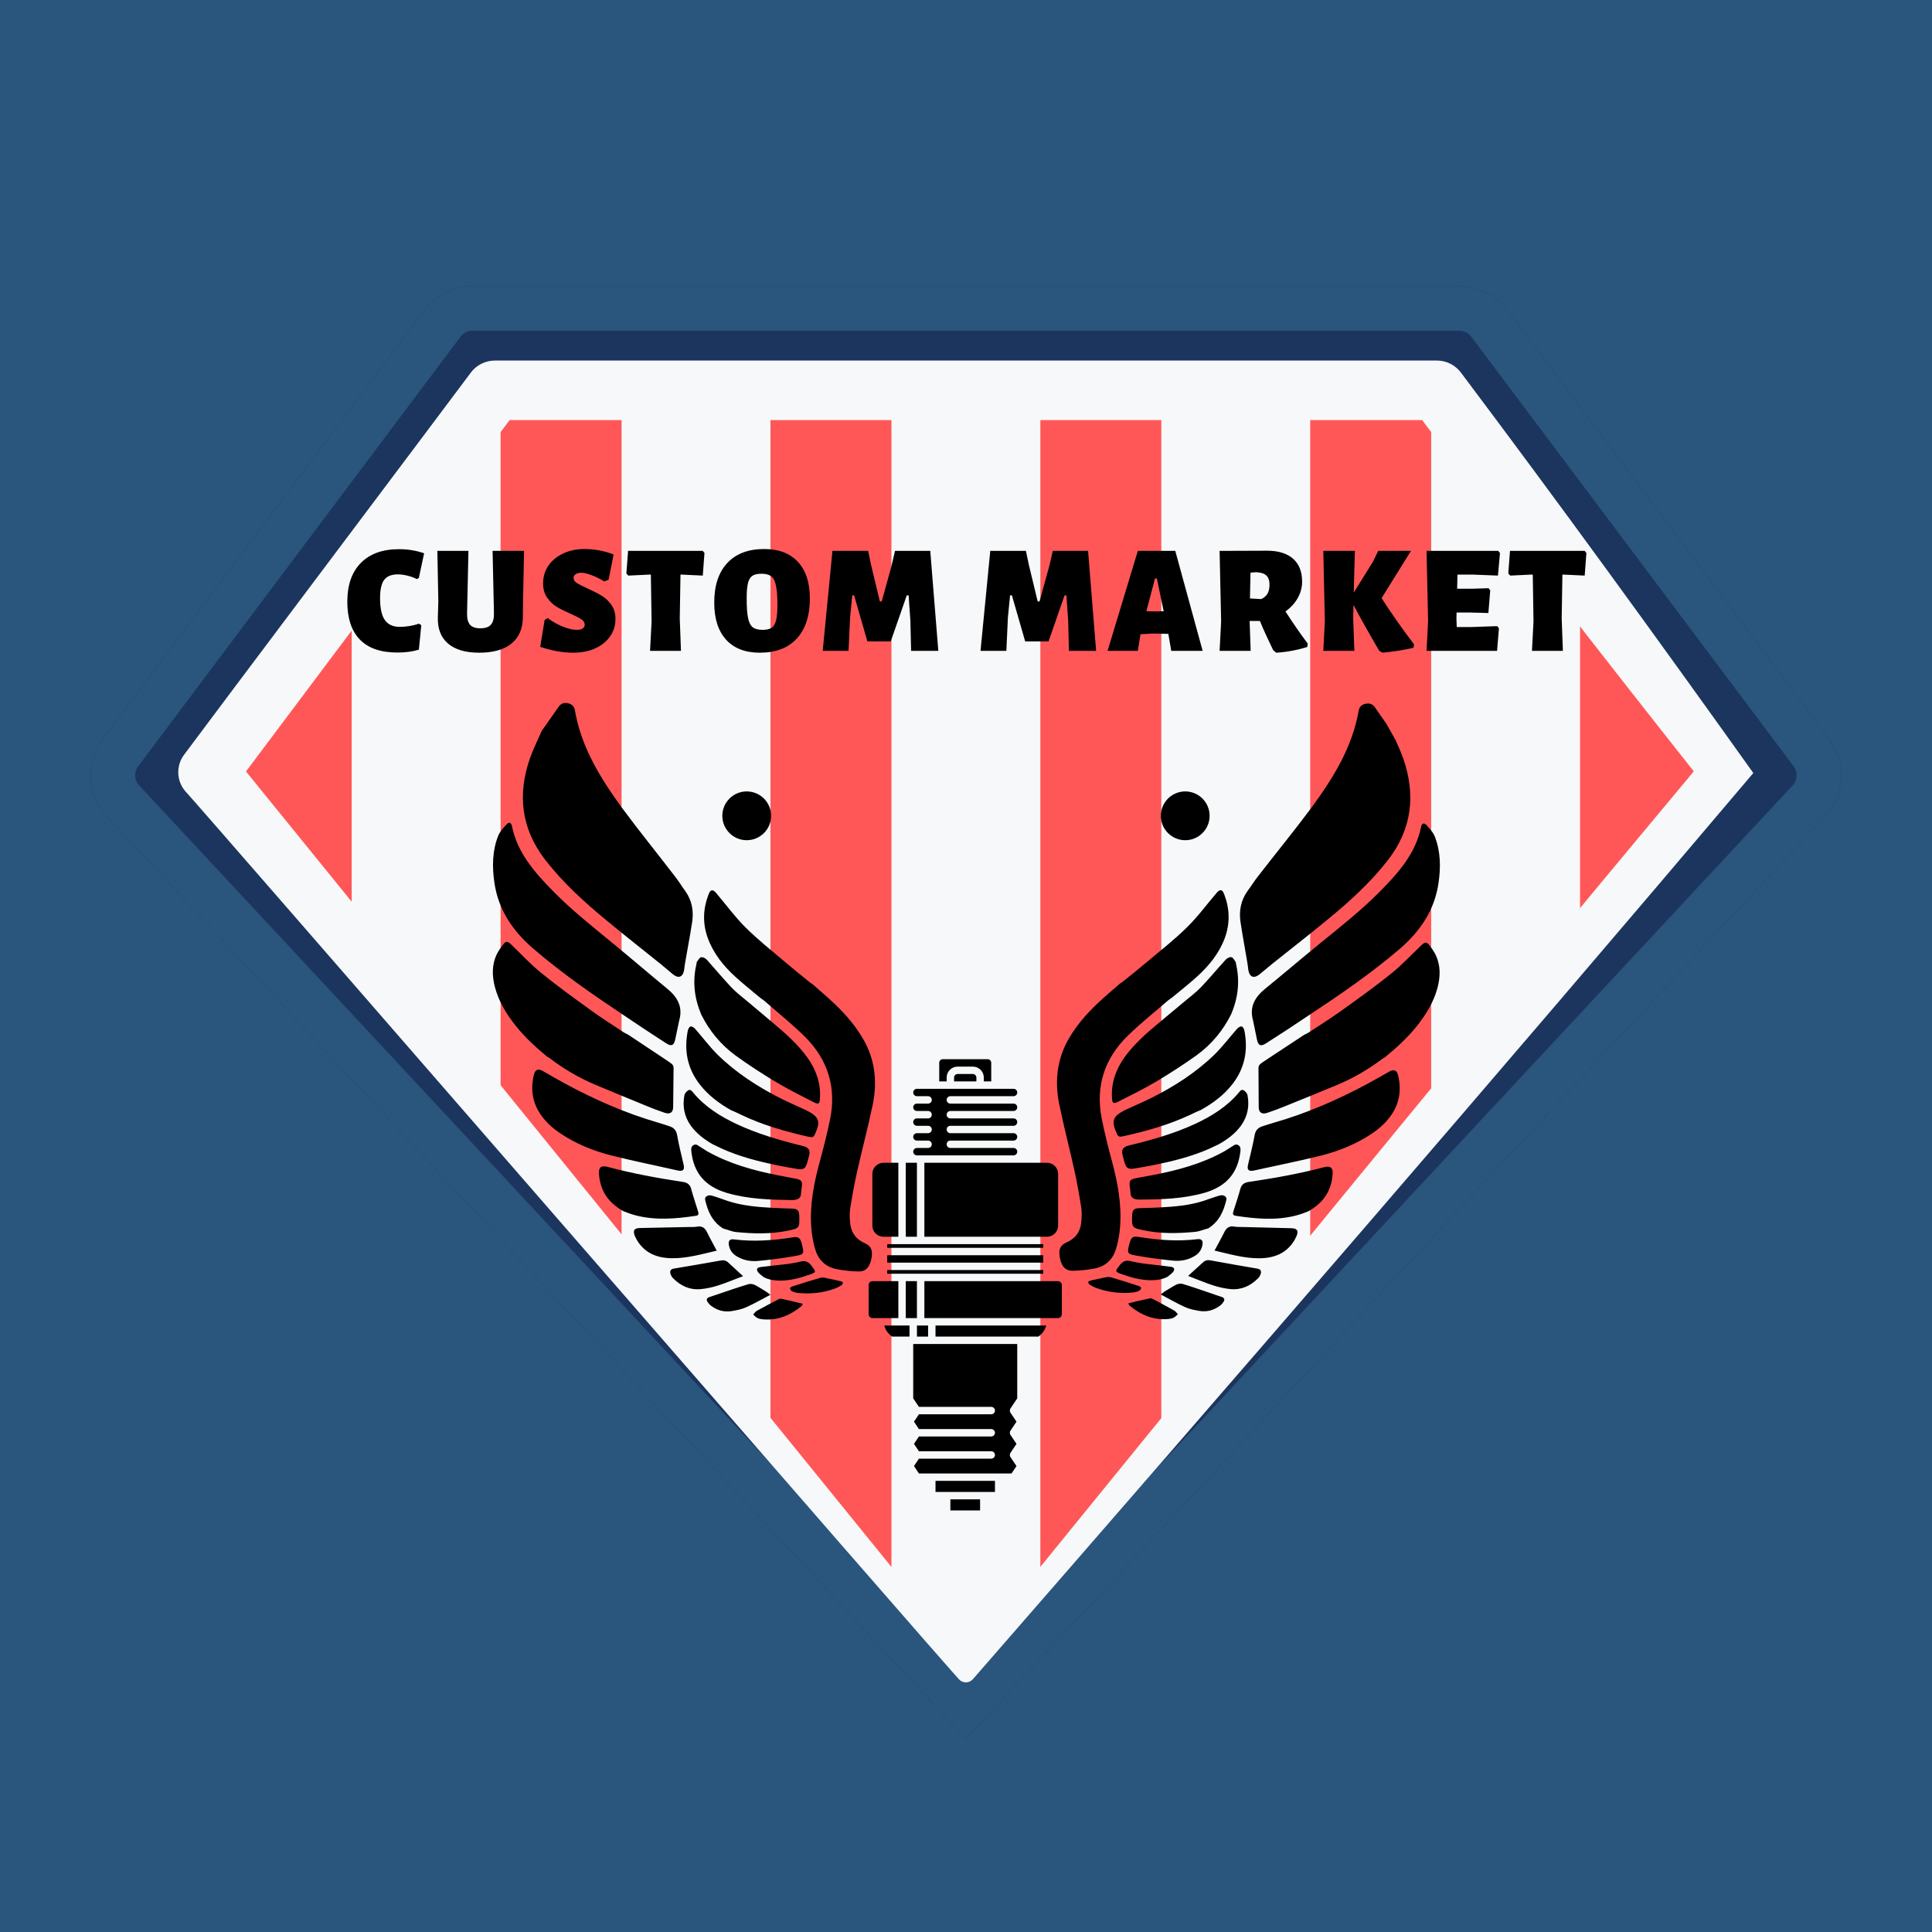
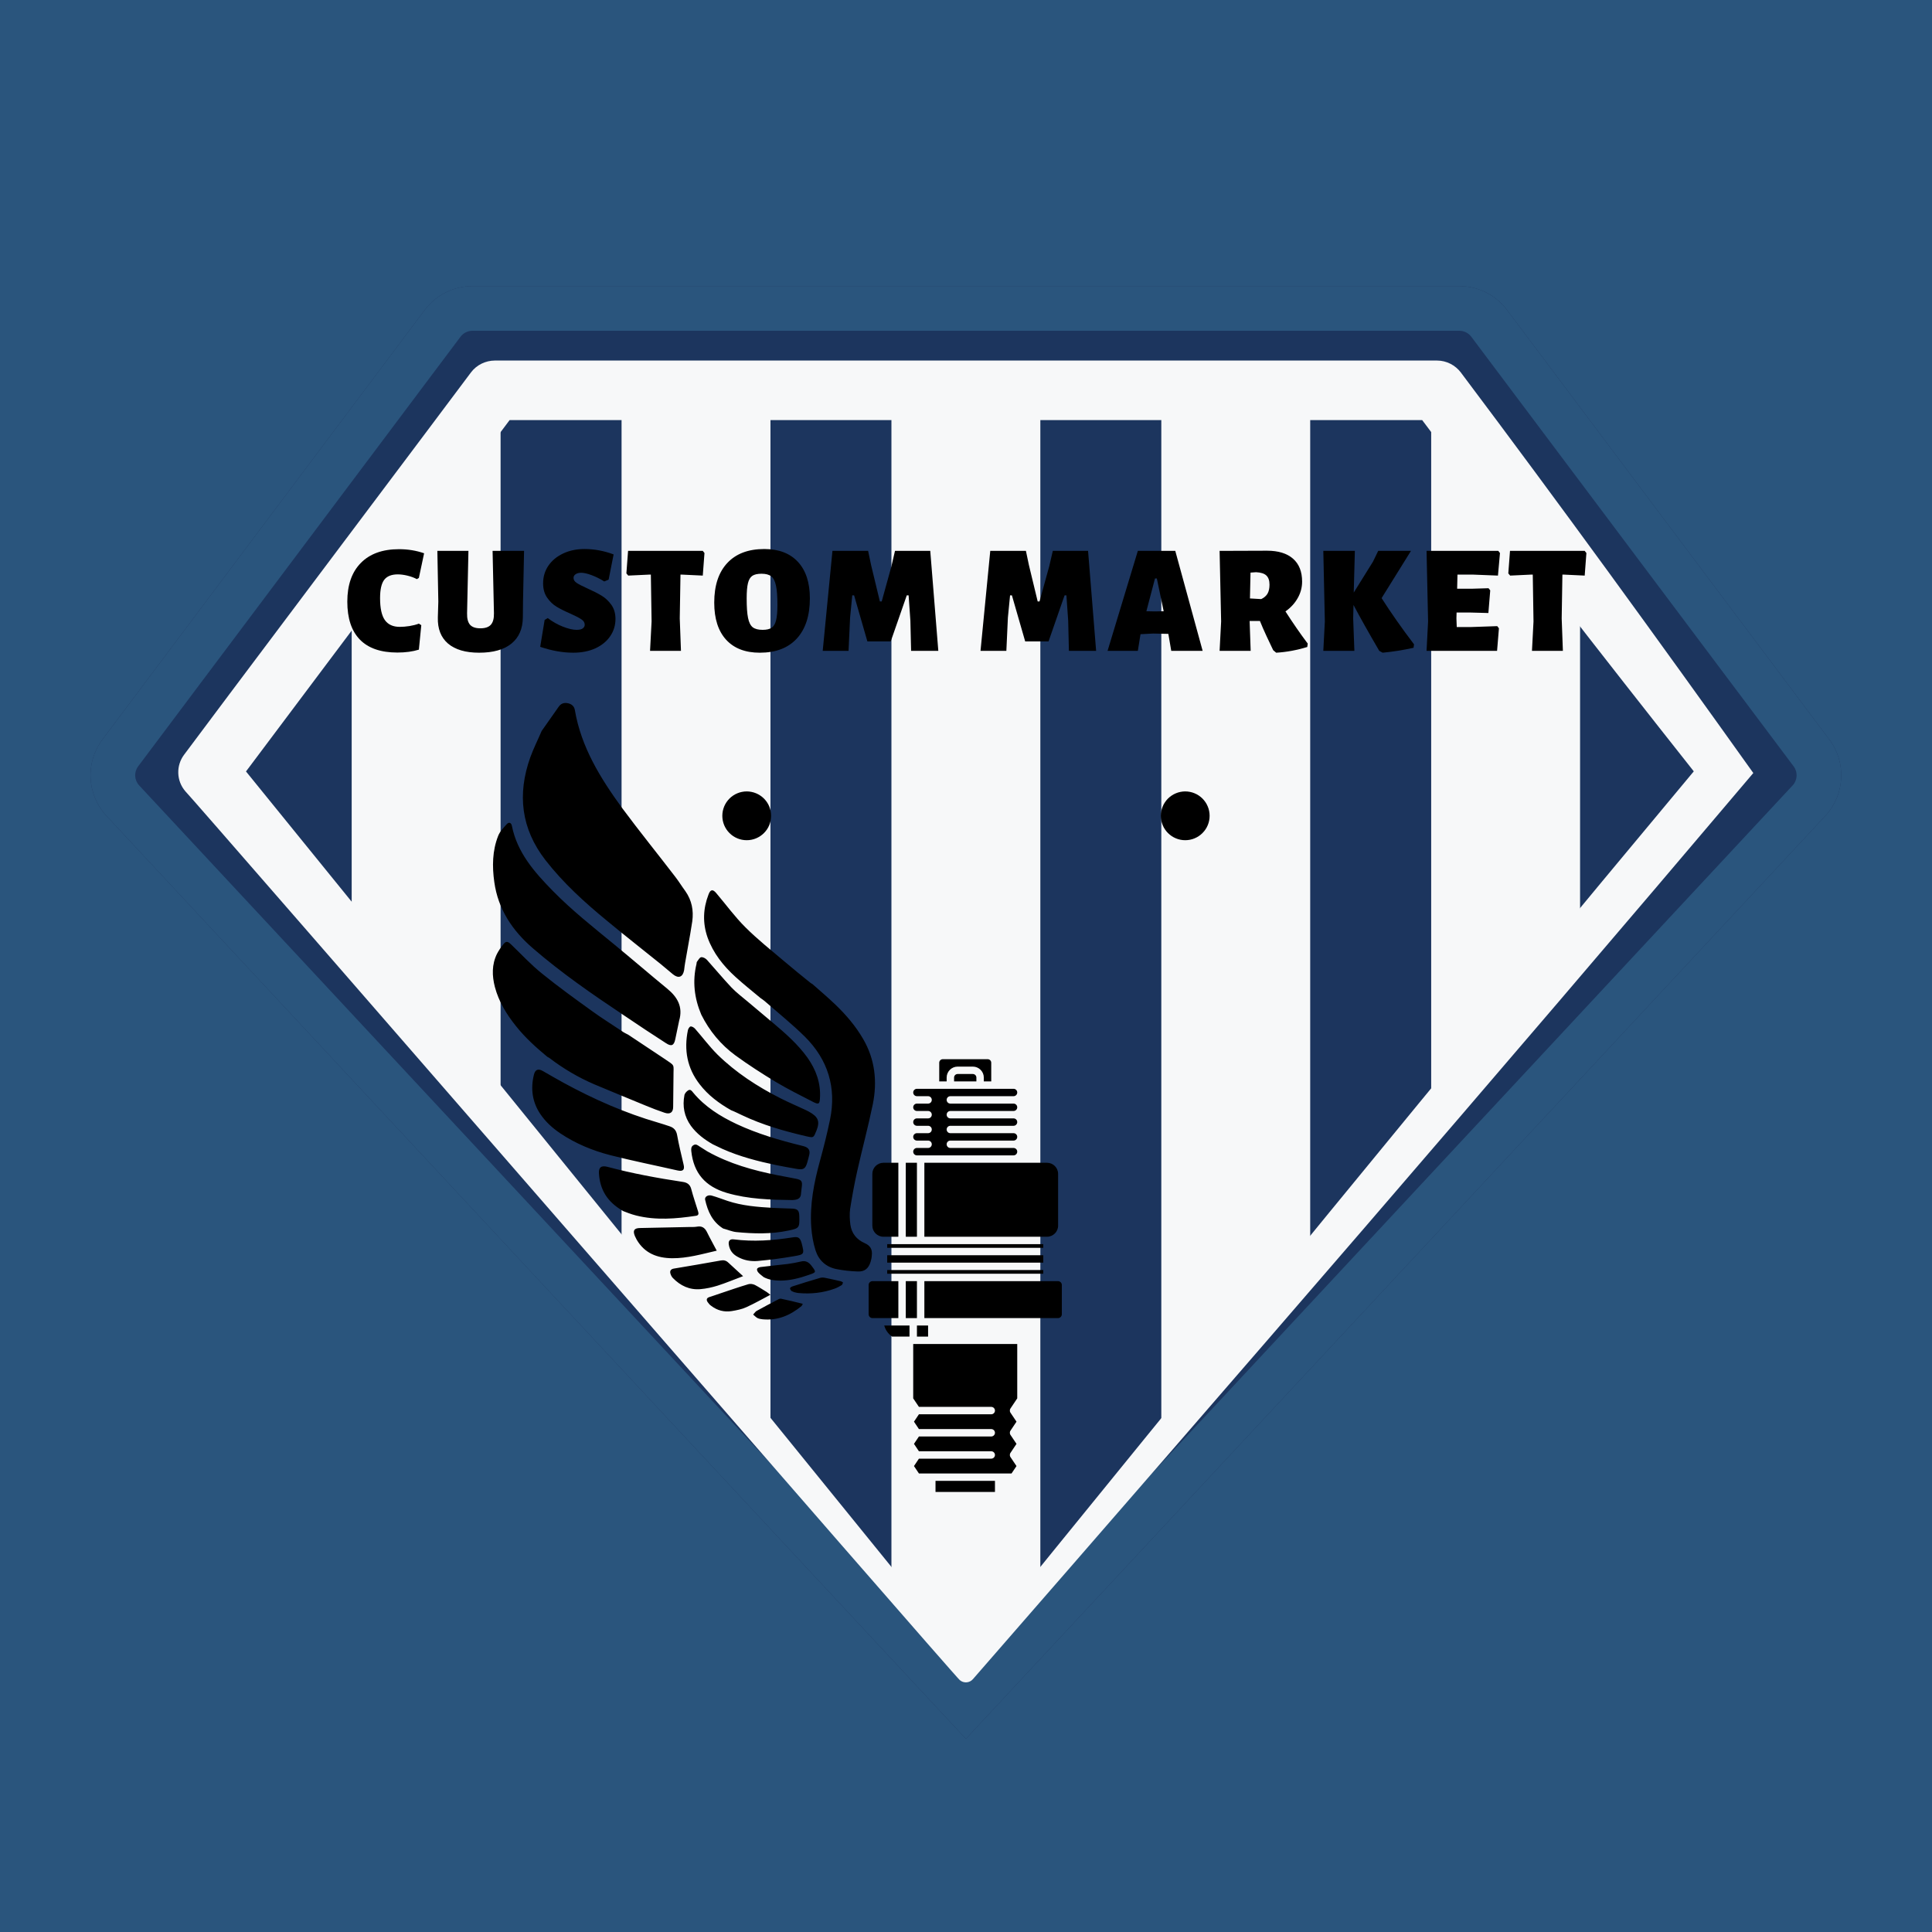
<svg xmlns="http://www.w3.org/2000/svg" width="500" zoomAndPan="magnify" viewBox="0 0 375 375" height="500" preserveAspectRatio="xMidYMid meet" version="1.0">
  <defs>
    <g />
    <clipPath id="4abb2146d2">
      <path d="M 17 55.5 L 358 55.5 L 358 337.5 L 17 337.5 Z M 17 55.5 " clip-rule="nonzero" />
    </clipPath>
    <clipPath id="a1bdf6c86b">
      <path d="M 17 55.5 L 358 55.5 L 358 337.5 L 17 337.5 Z M 17 55.5 " clip-rule="nonzero" />
    </clipPath>
    <clipPath id="d22f3cfeed">
-       <path d="M 205 136 L 280 136 L 280 257 L 205 257 Z M 205 136 " clip-rule="nonzero" />
-     </clipPath>
+       </clipPath>
    <clipPath id="5ebd548718">
      <path d="M 173.465 187.695 L 266.309 135.523 L 309.664 212.676 L 216.82 264.848 Z M 173.465 187.695 " clip-rule="nonzero" />
    </clipPath>
    <clipPath id="d3947ab876">
      <path d="M 266.461 135.438 L 173.617 187.609 L 216.973 264.762 L 309.816 212.59 Z M 266.461 135.438 " clip-rule="nonzero" />
    </clipPath>
    <clipPath id="976cd93a24">
      <path d="M 95 136 L 170 136 L 170 257 L 95 257 Z M 95 136 " clip-rule="nonzero" />
    </clipPath>
    <clipPath id="a637e5712b">
      <path d="M 108.852 135.332 L 201.477 187.898 L 157.797 264.867 L 65.172 212.301 Z M 108.852 135.332 " clip-rule="nonzero" />
    </clipPath>
    <clipPath id="fc0e45c8a1">
      <path d="M 108.852 135.332 L 201.477 187.898 L 157.797 264.867 L 65.172 212.301 Z M 108.852 135.332 " clip-rule="nonzero" />
    </clipPath>
    <clipPath id="b8a1c78c98">
      <path d="M 184 291 L 191 291 L 191 293.258 L 184 293.258 Z M 184 291 " clip-rule="nonzero" />
    </clipPath>
    <clipPath id="d5de91d3f8">
      <path d="M 168.602 248 L 175 248 L 175 256 L 168.602 256 Z M 168.602 248 " clip-rule="nonzero" />
    </clipPath>
    <clipPath id="83dee8ec08">
      <path d="M 179 248 L 206.102 248 L 206.102 256 L 179 256 Z M 179 248 " clip-rule="nonzero" />
    </clipPath>
    <clipPath id="d6b19e6400">
      <path d="M 182 205.508 L 193 205.508 L 193 210 L 182 210 Z M 182 205.508 " clip-rule="nonzero" />
    </clipPath>
    <clipPath id="1f470b1ca1">
      <path d="M 140.203 153.613 L 149.953 153.613 L 149.953 163.363 L 140.203 163.363 Z M 140.203 153.613 " clip-rule="nonzero" />
    </clipPath>
    <clipPath id="db90e7bafc">
      <path d="M 225.316 153.613 L 235 153.613 L 235 163.363 L 225.316 163.363 Z M 225.316 153.613 " clip-rule="nonzero" />
    </clipPath>
  </defs>
  <rect x="-37.5" width="450" fill="#ffffff" y="-37.5" height="450" fill-opacity="1" />
  <rect x="-37.5" width="450" fill="#2a557d" y="-37.5" height="450" fill-opacity="1" />
  <g clip-path="url(#4abb2146d2)">
    <path fill="#1c355e" d="M 292.504 60.156 L 355.074 143.543 C 358.434 148.02 358.102 154.262 354.289 158.359 L 187.477 337.504 L 20.668 158.359 C 16.852 154.262 16.52 148.02 19.879 143.543 L 82.449 60.156 C 84.633 57.25 88.059 55.539 91.699 55.539 L 283.262 55.539 C 286.898 55.539 290.324 57.25 292.508 60.156 Z M 292.504 60.156 " fill-opacity="1" fill-rule="nonzero" />
  </g>
-   <path fill="#ff5757" d="M 334.539 149.879 L 306.691 182.996 L 277.793 217.367 L 254.309 245.293 L 225.41 279.664 L 201.93 307.59 L 187.477 324.773 L 173.027 307.59 L 149.547 279.664 L 120.645 245.293 L 97.164 217.367 L 68.262 182.996 L 40.418 149.879 L 68.262 112.77 L 96.027 75.766 L 278.926 75.766 L 306.691 112.77 Z M 334.539 149.879 " fill-opacity="1" fill-rule="nonzero" />
  <path fill="#f7f8f9" d="M 97.164 75.766 L 97.164 217.367 L 68.262 182.996 L 68.262 112.77 L 96.027 75.766 Z M 97.164 75.766 " fill-opacity="1" fill-rule="nonzero" />
  <path fill="#f7f8f9" d="M 149.547 75.766 L 149.547 279.664 L 120.645 245.293 L 120.645 75.766 Z M 149.547 75.766 " fill-opacity="1" fill-rule="nonzero" />
  <path fill="#f7f8f9" d="M 201.93 75.766 L 201.93 307.59 L 187.477 324.773 L 173.027 307.59 L 173.027 75.766 Z M 201.93 75.766 " fill-opacity="1" fill-rule="nonzero" />
  <path fill="#f7f8f9" d="M 254.309 75.766 L 254.309 245.293 L 225.41 279.664 L 225.41 75.766 Z M 254.309 75.766 " fill-opacity="1" fill-rule="nonzero" />
  <path fill="#f7f8f9" d="M 306.691 112.77 L 306.691 182.996 L 277.793 217.367 L 277.793 75.766 L 278.926 75.766 Z M 306.691 112.77 " fill-opacity="1" fill-rule="nonzero" />
  <g clip-path="url(#a1bdf6c86b)">
    <path fill="#2a557d" d="M 283.262 64.203 C 284.164 64.203 285.031 64.637 285.574 65.359 L 348.145 148.746 C 348.984 149.867 348.902 151.422 347.949 152.449 L 187.48 324.777 L 27.012 152.449 C 26.059 151.422 25.973 149.867 26.816 148.746 L 89.387 65.359 C 89.926 64.637 90.789 64.203 91.699 64.203 L 283.262 64.203 M 283.262 55.535 L 91.695 55.535 C 88.055 55.535 84.633 57.246 82.445 60.156 L 19.879 143.543 C 16.52 148.02 16.852 154.262 20.668 158.359 L 187.477 337.504 L 354.289 158.359 C 358.102 154.262 358.434 148.02 355.074 143.543 L 292.504 60.156 C 290.324 57.25 286.895 55.539 283.258 55.539 Z M 283.262 55.535 " fill-opacity="1" fill-rule="nonzero" />
  </g>
  <path fill="#f7f8f9" d="M 283.551 72.297 C 282.496 70.91 280.805 69.984 278.926 69.984 L 96.027 69.984 C 94.285 69.996 92.531 70.793 91.406 72.297 C 91.387 72.391 35.727 146.406 35.73 146.496 C 34.164 148.582 34.207 151.551 35.992 153.605 C 36.195 153.582 186.066 326.238 186.289 326.102 C 187.039 326.758 188.188 326.68 188.84 325.926 C 239.477 267.832 290.301 209.121 340.316 150.043 C 321.777 124.055 302.77 97.863 283.547 72.297 Z M 187.477 321.945 C 184.855 318.719 53.273 156.547 47.746 149.738 C 52.488 143.426 95.828 85.664 98.918 81.539 L 276.043 81.539 C 293.336 104.582 310.832 127.055 328.762 149.719 C 281.195 206.691 234.434 264.039 187.477 321.945 Z M 187.477 321.945 " fill-opacity="1" fill-rule="nonzero" />
  <g fill="#000000" fill-opacity="1">
    <g transform="translate(66.897, 126.33)">
      <g>
        <path d="M 10.562 -19.734 C 12.281 -19.734 13.898 -19.469 15.422 -18.938 L 14.406 -14.156 L 14.016 -13.922 C 13.492 -14.203 12.891 -14.426 12.203 -14.594 C 11.523 -14.758 10.895 -14.844 10.312 -14.844 C 9.094 -14.844 8.211 -14.488 7.672 -13.781 C 7.141 -13.07 6.875 -11.891 6.875 -10.234 C 6.875 -8.285 7.18 -6.867 7.797 -5.984 C 8.422 -5.098 9.391 -4.656 10.703 -4.656 C 11.266 -4.656 11.891 -4.707 12.578 -4.812 C 13.273 -4.926 13.883 -5.082 14.406 -5.281 L 14.875 -4.984 L 14.406 -0.234 C 13.195 0.141 11.805 0.328 10.234 0.328 C 7.016 0.328 4.586 -0.508 2.953 -2.188 C 1.328 -3.863 0.516 -6.316 0.516 -9.547 C 0.516 -12.785 1.391 -15.289 3.141 -17.062 C 4.891 -18.844 7.363 -19.734 10.562 -19.734 Z M 10.562 -19.734 " />
      </g>
    </g>
  </g>
  <g fill="#000000" fill-opacity="1">
    <g transform="translate(83.517, 126.33)">
      <g>
        <path d="M 18 -9.562 L 17.969 -6.484 C 17.945 -4.285 17.207 -2.594 15.75 -1.406 C 14.289 -0.227 12.203 0.359 9.484 0.359 C 6.859 0.359 4.848 -0.227 3.453 -1.406 C 2.066 -2.594 1.406 -4.285 1.469 -6.484 L 1.562 -9.562 L 1.375 -19.406 L 7.406 -19.406 L 7.141 -7.297 C 7.117 -6.273 7.312 -5.531 7.719 -5.062 C 8.133 -4.602 8.801 -4.375 9.719 -4.375 C 10.656 -4.375 11.332 -4.602 11.75 -5.062 C 12.176 -5.531 12.379 -6.273 12.359 -7.297 L 12.094 -19.406 L 18.203 -19.406 Z M 18 -9.562 " />
      </g>
    </g>
  </g>
  <g fill="#000000" fill-opacity="1">
    <g transform="translate(104.307, 126.33)">
      <g>
        <path d="M 9.156 -19.766 C 11.051 -19.766 12.93 -19.414 14.797 -18.719 L 13.828 -13.828 L 12.984 -13.469 C 12.148 -13.988 11.32 -14.398 10.5 -14.703 C 9.676 -15.004 9.016 -15.156 8.516 -15.156 C 8.055 -15.156 7.691 -15.062 7.422 -14.875 C 7.148 -14.695 7.016 -14.457 7.016 -14.156 C 7.016 -13.781 7.219 -13.457 7.625 -13.188 C 8.039 -12.914 8.727 -12.562 9.688 -12.125 C 10.812 -11.625 11.734 -11.156 12.453 -10.719 C 13.172 -10.289 13.801 -9.703 14.344 -8.953 C 14.883 -8.203 15.156 -7.281 15.156 -6.188 C 15.156 -4.957 14.816 -3.848 14.141 -2.859 C 13.473 -1.867 12.52 -1.082 11.281 -0.5 C 10.039 0.07 8.598 0.359 6.953 0.359 C 4.922 0.359 2.785 -0.02 0.547 -0.781 L 1.406 -6 L 2.016 -6.359 C 2.93 -5.66 3.914 -5.102 4.969 -4.688 C 6.02 -4.281 6.895 -4.078 7.594 -4.078 C 8.156 -4.078 8.562 -4.172 8.812 -4.359 C 9.062 -4.555 9.188 -4.789 9.188 -5.062 C 9.188 -5.488 8.969 -5.844 8.531 -6.125 C 8.102 -6.414 7.41 -6.773 6.453 -7.203 C 5.348 -7.68 4.441 -8.133 3.734 -8.562 C 3.023 -8.988 2.41 -9.578 1.891 -10.328 C 1.367 -11.078 1.109 -12.004 1.109 -13.109 C 1.109 -14.367 1.445 -15.504 2.125 -16.516 C 2.812 -17.523 3.766 -18.316 4.984 -18.891 C 6.203 -19.473 7.594 -19.766 9.156 -19.766 Z M 9.156 -19.766 " />
      </g>
    </g>
  </g>
  <g fill="#000000" fill-opacity="1">
    <g transform="translate(121.347, 126.33)">
      <g>
        <path d="M 15.391 -18.984 L 15.062 -14.609 L 11.094 -14.797 L 10.734 -14.797 L 10.594 -6.297 L 10.828 0 L 4.828 0 L 5.125 -5.703 L 4.984 -14.797 L 4.594 -14.797 L 0.594 -14.609 L 0.234 -15.031 L 0.562 -19.406 L 15.062 -19.406 Z M 15.391 -18.984 " />
      </g>
    </g>
  </g>
  <g fill="#000000" fill-opacity="1">
    <g transform="translate(138.117, 126.33)">
      <g>
        <path d="M 10.234 -19.766 C 13.047 -19.766 15.223 -18.93 16.766 -17.266 C 18.305 -15.598 19.078 -13.242 19.078 -10.203 C 19.078 -6.836 18.234 -4.234 16.547 -2.391 C 14.859 -0.555 12.461 0.359 9.359 0.359 C 6.535 0.359 4.352 -0.484 2.812 -2.172 C 1.281 -3.859 0.516 -6.254 0.516 -9.359 C 0.516 -12.68 1.359 -15.242 3.047 -17.047 C 4.734 -18.859 7.129 -19.766 10.234 -19.766 Z M 9.688 -14.969 C 8.906 -14.969 8.312 -14.832 7.906 -14.562 C 7.508 -14.289 7.227 -13.816 7.062 -13.141 C 6.895 -12.461 6.812 -11.473 6.812 -10.172 C 6.812 -8.516 6.898 -7.254 7.078 -6.391 C 7.254 -5.523 7.555 -4.922 7.984 -4.578 C 8.422 -4.242 9.062 -4.078 9.906 -4.078 C 10.676 -4.078 11.258 -4.211 11.656 -4.484 C 12.062 -4.754 12.348 -5.234 12.516 -5.922 C 12.691 -6.609 12.781 -7.602 12.781 -8.906 C 12.781 -10.551 12.688 -11.801 12.5 -12.656 C 12.32 -13.52 12.02 -14.117 11.594 -14.453 C 11.164 -14.797 10.531 -14.969 9.688 -14.969 Z M 9.688 -14.969 " />
      </g>
    </g>
  </g>
  <g fill="#000000" fill-opacity="1">
    <g transform="translate(158.907, 126.33)">
      <g>
        <path d="M 23.219 0 L 17.938 0 L 17.797 -5.875 L 17.453 -10.766 L 17.094 -10.766 L 13.984 -1.828 L 9.453 -1.828 L 6.875 -10.766 L 6.516 -10.766 L 6.094 -6.453 L 5.797 0 L 0.781 0 L 2.672 -19.406 L 9.594 -19.406 L 10.172 -16.656 L 11.875 -9.594 L 12.234 -9.594 L 14.125 -16.438 L 14.812 -19.406 L 21.656 -19.406 Z M 23.219 0 " />
      </g>
    </g>
  </g>
  <g fill="#000000" fill-opacity="1">
    <g transform="translate(184.287, 126.33)">
      <g />
    </g>
  </g>
  <g fill="#000000" fill-opacity="1">
    <g transform="translate(189.537, 126.33)">
      <g>
        <path d="M 23.219 0 L 17.938 0 L 17.797 -5.875 L 17.453 -10.766 L 17.094 -10.766 L 13.984 -1.828 L 9.453 -1.828 L 6.875 -10.766 L 6.516 -10.766 L 6.094 -6.453 L 5.797 0 L 0.781 0 L 2.672 -19.406 L 9.594 -19.406 L 10.172 -16.656 L 11.875 -9.594 L 12.234 -9.594 L 14.125 -16.438 L 14.812 -19.406 L 21.656 -19.406 Z M 23.219 0 " />
      </g>
    </g>
  </g>
  <g fill="#000000" fill-opacity="1">
    <g transform="translate(214.917, 126.33)">
      <g>
        <path d="M 18.516 0 L 12.422 0 L 11.875 -3.203 L 11.844 -3.297 L 8.906 -3.359 L 6.453 -3.234 L 5.938 0 L 0.062 0 L 5.938 -19.406 L 13.203 -19.406 Z M 10.953 -7.688 L 9.625 -14.047 L 9.266 -14.047 L 7.594 -7.688 L 9.266 -7.656 Z M 10.953 -7.688 " />
      </g>
    </g>
  </g>
  <g fill="#000000" fill-opacity="1">
    <g transform="translate(234.927, 126.33)">
      <g>
        <path d="M 14.578 -7.656 C 16.016 -5.414 17.457 -3.332 18.906 -1.406 L 18.812 -0.75 C 16.77 -0.125 14.758 0.242 12.781 0.359 L 12.203 -0.125 L 11.844 -0.875 C 11.688 -1.188 11.367 -1.859 10.891 -2.891 C 10.41 -3.922 9.988 -4.891 9.625 -5.797 L 7.625 -5.797 L 7.828 0 L 1.797 0 L 2.094 -5.703 L 1.797 -19.406 L 11.016 -19.438 C 13.191 -19.438 14.867 -18.922 16.047 -17.891 C 17.223 -16.859 17.812 -15.375 17.812 -13.438 C 17.812 -12.301 17.523 -11.234 16.953 -10.234 C 16.391 -9.234 15.598 -8.375 14.578 -7.656 Z M 11.484 -12.844 C 11.484 -13.645 11.281 -14.238 10.875 -14.625 C 10.469 -15.008 9.801 -15.223 8.875 -15.266 L 7.797 -15.188 L 7.688 -10.172 L 9.875 -10.047 C 10.426 -10.305 10.832 -10.656 11.094 -11.094 C 11.352 -11.539 11.484 -12.125 11.484 -12.844 Z M 11.484 -12.844 " />
      </g>
    </g>
  </g>
  <g fill="#000000" fill-opacity="1">
    <g transform="translate(255.057, 126.33)">
      <g>
        <path d="M 13.109 -10.234 C 14.953 -7.348 17.051 -4.359 19.406 -1.266 L 19.312 -0.594 C 17.219 -0.133 15.219 0.18 13.312 0.359 L 12.656 0 C 10.613 -3.5 8.945 -6.469 7.656 -8.906 L 7.594 -6.297 L 7.828 0 L 1.797 0 L 2.094 -5.703 L 1.797 -19.406 L 7.922 -19.406 L 7.703 -11.312 L 11.438 -17.312 L 12.453 -19.406 L 18.812 -19.406 Z M 13.109 -10.234 " />
      </g>
    </g>
  </g>
  <g fill="#000000" fill-opacity="1">
    <g transform="translate(275.097, 126.33)">
      <g>
        <path d="M 15.516 -4.797 L 15.844 -4.375 L 15.484 0 L 1.797 0 L 2.094 -5.703 L 1.797 -19.406 L 15.719 -19.406 L 16.047 -18.984 L 15.656 -14.609 L 10.891 -14.797 L 7.797 -14.797 L 7.734 -12.062 L 10.703 -12.062 L 13.828 -12.156 L 14.156 -11.734 L 13.797 -7.344 L 10.312 -7.438 L 7.625 -7.438 L 7.594 -6.297 L 7.656 -4.625 L 10.531 -4.625 Z M 15.516 -4.797 " />
      </g>
    </g>
  </g>
  <g fill="#000000" fill-opacity="1">
    <g transform="translate(292.527, 126.33)">
      <g>
        <path d="M 15.391 -18.984 L 15.062 -14.609 L 11.094 -14.797 L 10.734 -14.797 L 10.594 -6.297 L 10.828 0 L 4.828 0 L 5.125 -5.703 L 4.984 -14.797 L 4.594 -14.797 L 0.594 -14.609 L 0.234 -15.031 L 0.562 -19.406 L 15.062 -19.406 Z M 15.391 -18.984 " />
      </g>
    </g>
  </g>
  <g clip-path="url(#d22f3cfeed)">
    <g clip-path="url(#5ebd548718)">
      <g clip-path="url(#d3947ab876)">
        <path fill="#000000" d="M 270.148 141.996 C 268.996 140.367 267.914 138.797 266.844 137.254 C 266.398 136.633 265.828 136.453 265.102 136.594 C 264.375 136.73 263.848 137.164 263.727 137.902 C 262.469 145.141 258.68 151.152 254.445 156.914 C 251.082 161.418 247.527 165.762 244.094 170.203 C 243.391 171.102 242.797 172.07 242.109 172.992 C 240.863 174.766 240.488 176.719 240.758 178.812 C 240.875 179.617 241.02 180.406 241.137 181.211 C 241.461 183.105 241.789 185 242.117 186.891 C 242.203 187.344 242.238 187.828 242.301 188.293 C 242.539 189.668 243.391 189.992 244.473 189.117 C 245.277 188.465 246.07 187.785 246.875 187.133 C 250.359 184.336 253.891 181.613 257.32 178.781 C 261.688 175.223 265.848 171.48 269.32 167.047 C 274.07 160.961 274.848 154.293 272.344 147.16 C 271.711 145.371 270.855 143.676 270.148 141.996 Z M 217.82 190.629 C 219.508 189.281 221.195 187.93 222.852 186.527 C 225.402 184.391 228.047 182.305 230.418 179.965 C 232.492 177.93 234.23 175.543 236.113 173.348 C 236.793 172.531 237.266 172.602 237.629 173.602 C 238.68 176.363 238.773 179.156 237.773 181.965 C 236.664 184.996 234.691 187.445 232.309 189.59 C 230.758 190.996 229.082 192.309 227.461 193.652 C 227.195 193.836 226.902 194.035 226.652 194.242 C 224.016 196.527 221.285 198.699 218.801 201.133 C 214.32 205.559 212.605 210.977 213.863 217.207 C 214.414 219.91 215.062 222.562 215.781 225.207 C 216.926 229.453 217.746 233.715 217.41 238.125 C 217.289 239.633 217.035 241.148 216.566 242.586 C 215.941 244.512 214.555 245.793 212.508 246.207 C 211.148 246.469 209.754 246.613 208.371 246.656 C 207.027 246.707 206.277 246.09 205.875 244.773 C 205.766 244.402 205.668 243.988 205.648 243.598 C 205.496 242.375 205.918 241.637 207.02 241.148 C 208.605 240.457 209.582 239.273 209.828 237.562 C 209.961 236.551 210.016 235.516 209.887 234.512 C 209.508 232.047 209.074 229.609 208.539 227.164 C 207.586 222.844 206.449 218.559 205.57 214.195 C 204.691 209.766 205.176 205.441 207.531 201.469 C 208.969 199.02 210.812 196.879 212.863 194.922 C 214.324 193.531 215.871 192.227 217.375 190.914 C 217.504 190.84 217.684 190.742 217.82 190.629 Z M 245.551 191.93 C 249.023 189.105 252.438 186.184 255.91 183.359 C 259.996 180.023 264.141 176.793 267.855 173.027 C 271.422 169.418 274.797 165.645 275.852 160.43 C 275.977 159.824 276.414 159.645 276.844 160.109 C 277.477 160.824 278.195 161.559 278.523 162.445 C 279.629 165.309 279.66 168.34 279.219 171.367 C 278.465 176.648 275.656 180.77 271.703 184.164 C 266.141 188.934 260.117 193.055 254.012 197.09 C 252.59 198.023 251.16 198.992 249.742 199.926 C 248.41 200.773 247.094 201.648 245.762 202.496 C 244.734 203.176 244.215 202.965 243.973 201.758 C 243.719 200.531 243.477 199.324 243.219 198.094 C 242.465 195.438 243.574 193.543 245.551 191.93 Z M 254.367 200.172 C 256.293 198.887 258.289 197.668 260.172 196.309 C 263.469 193.953 266.766 191.598 269.926 189.051 C 272.078 187.34 273.957 185.312 275.941 183.426 C 276.582 182.832 276.918 182.777 277.449 183.484 C 277.91 184.062 278.316 184.668 278.648 185.32 C 279.652 187.402 279.586 189.551 279.023 191.711 C 278.262 194.582 276.707 197.062 274.871 199.336 C 273.094 201.539 271 203.422 268.801 205.227 C 268.672 205.297 268.547 205.371 268.418 205.441 C 265.695 207.508 262.77 209.219 259.629 210.547 C 256.285 211.926 252.914 213.316 249.551 214.668 C 248.387 215.156 247.219 215.578 246.008 215.992 C 244.914 216.371 244.305 215.941 244.316 214.832 C 244.312 212.855 244.285 210.898 244.281 208.922 C 244.316 206.422 243.848 207.023 246.203 205.43 C 248.496 203.906 250.805 202.41 253.098 200.887 C 253.543 200.668 253.988 200.449 254.367 200.172 Z M 233.113 191.617 C 234.758 189.887 236.277 188.062 237.891 186.285 C 238.164 185.996 238.648 185.727 239.016 185.785 C 239.305 185.824 239.551 186.324 239.805 186.648 C 239.887 186.738 239.883 186.906 239.902 187.062 C 240.707 190.465 240.305 193.738 238.941 196.918 C 237.34 200.094 235.117 202.75 232.262 204.824 C 229.734 206.645 227.121 208.312 224.441 209.922 C 222.078 211.316 219.586 212.551 217.137 213.793 C 216.09 214.312 215.887 214.191 215.836 213.082 C 215.652 210.137 216.625 207.516 218.312 205.156 C 220.203 202.555 222.637 200.449 225.102 198.398 C 226.695 197.062 228.293 195.73 229.914 194.387 C 230.98 193.484 232.145 192.629 233.113 191.617 Z M 269.652 207.996 C 270.543 207.496 271.129 207.703 271.375 208.738 C 272.031 211.449 271.672 214.031 270.098 216.355 C 269.07 217.871 267.73 219.059 266.223 220.074 C 263.219 222.062 259.926 223.41 256.465 224.285 C 252.148 225.371 247.77 226.223 243.426 227.191 C 242.352 227.426 241.98 227.062 242.258 226.004 C 242.699 224.113 243.184 222.234 243.535 220.293 C 243.711 219.359 244.211 218.875 245.035 218.613 C 245.746 218.383 246.477 218.141 247.199 217.934 C 253.637 216.094 259.719 213.445 265.578 210.285 C 266.93 209.527 268.293 208.793 269.652 207.996 Z M 230.965 216.406 C 226.965 218.285 222.773 219.469 218.465 220.449 C 217.004 220.766 217.07 220.766 216.508 219.406 C 215.777 217.57 216.113 216.68 217.984 215.66 C 218.164 215.559 218.383 215.469 218.559 215.371 C 220.211 214.609 221.863 213.918 223.484 213.105 C 227.953 210.863 232.16 208.16 235.758 204.668 C 237.332 203.113 238.668 201.324 240.145 199.656 C 240.355 199.438 240.723 199.195 241.012 199.234 C 241.199 199.266 241.465 199.684 241.52 199.957 C 242.293 203.777 241.641 207.324 239.203 210.438 C 237.555 212.57 235.418 214.137 233.078 215.453 C 232.309 215.75 231.629 216.098 230.965 216.406 Z M 234.723 222.969 C 231.367 224.453 227.816 225.344 224.242 226.078 C 222.883 226.34 221.547 226.59 220.199 226.809 C 218.965 227 218.586 226.746 218.242 225.531 C 218.098 225.043 217.969 224.512 217.852 224.008 C 217.684 223.23 217.973 222.734 218.695 222.465 C 218.91 222.375 219.156 222.336 219.391 222.273 C 223.695 221.227 227.961 220 232.004 218.133 C 235.188 216.645 238.145 214.816 240.434 212.09 C 240.691 211.777 240.961 211.359 241.418 211.637 C 241.727 211.832 242.086 212.23 242.141 212.57 C 242.547 214.719 242.16 216.715 240.859 218.516 C 239.719 220.062 238.23 221.164 236.574 222.094 C 235.961 222.375 235.336 222.691 234.723 222.969 Z M 251.406 235.969 C 247.555 236.926 243.668 236.566 239.824 235.98 C 239.285 235.914 239.254 235.562 239.391 235.152 C 239.844 233.691 240.348 232.27 240.734 230.812 C 240.969 229.91 241.523 229.531 242.395 229.41 C 247.316 228.688 252.215 227.812 257.031 226.547 C 258.23 226.238 258.777 226.672 258.664 227.906 C 258.434 230.949 257.098 233.34 253.914 235.129 C 253.414 235.312 252.441 235.723 251.406 235.969 Z M 239.184 222.504 C 239.551 222.266 239.891 221.973 240.363 222.277 C 240.82 222.559 240.805 223.004 240.762 223.461 C 240.285 227.684 238.031 230.289 233.828 231.512 C 229.676 232.707 225.379 232.809 221.078 232.848 C 220.91 232.844 220.75 232.797 220.578 232.793 C 219.879 232.684 219.461 232.352 219.438 231.594 C 219.414 231.137 219.312 230.656 219.277 230.176 C 219.176 229.227 219.348 228.93 220.305 228.727 C 221.559 228.457 222.832 228.277 224.062 228.023 C 228.738 227.102 233.305 225.875 237.648 223.469 C 238.043 223.215 238.613 222.859 239.184 222.504 Z M 231.934 239.109 C 228.586 239.414 225.219 239.5 221.863 238.773 C 219.734 238.324 219.68 238.223 219.742 236.012 C 219.773 234.82 220.074 234.516 221.301 234.496 C 222.516 234.453 223.719 234.445 224.918 234.375 C 227.879 234.219 230.836 233.996 233.691 233.062 C 234.711 232.723 235.699 232.336 236.742 232.051 C 237.492 231.832 238.18 232.281 238.039 232.863 C 237.52 235.098 236.633 237.102 234.527 238.422 C 233.648 238.645 232.793 239.027 231.934 239.109 Z M 237.695 239.051 C 238.113 238.246 238.699 237.918 239.598 238.082 C 240.086 238.18 240.609 238.152 241.078 238.156 C 244.273 238.238 247.469 238.316 250.66 238.398 C 251.812 238.422 252.086 238.906 251.641 239.961 C 251.531 240.188 251.398 240.43 251.293 240.656 C 249.734 243.309 247.293 244.211 244.395 244.234 C 241.453 244.242 238.641 243.414 235.742 242.73 C 236.426 241.441 237.102 240.258 237.695 239.051 Z M 227.77 244.695 C 225.434 244.469 223.117 244.164 220.809 243.754 C 218.699 243.395 218.723 243.316 219.262 241.238 C 219.574 240.125 219.918 239.898 221.062 240.09 C 224.859 240.707 228.637 240.992 232.457 240.52 C 233.148 240.438 233.504 240.77 233.418 241.457 C 233.277 242.574 232.688 243.375 231.68 243.906 C 230.461 244.594 229.109 244.816 227.77 244.695 Z M 233.488 245.035 C 233.926 244.621 234.402 244.52 234.973 244.637 C 238.008 245.207 241.039 245.715 244.086 246.246 C 244.613 246.352 244.852 246.656 244.73 247.156 C 244.641 247.477 244.477 247.836 244.238 248.07 C 242.77 249.566 240.992 250.398 238.875 250.215 C 237.746 250.109 236.637 249.863 235.535 249.512 C 233.941 249 232.391 248.332 230.609 247.656 C 231.672 246.691 232.586 245.875 233.488 245.035 Z M 225.996 250.719 C 226.77 250.25 227.531 249.754 228.309 249.352 C 228.68 249.176 229.172 249.102 229.57 249.211 C 231.391 249.766 233.227 250.406 235.047 251.027 C 235.75 251.266 236.43 251.52 237.121 251.734 C 237.691 251.918 237.762 252.281 237.469 252.715 C 237.285 252.984 237.062 253.242 236.797 253.426 C 235.598 254.332 234.254 254.688 232.777 254.445 C 231.816 254.281 230.801 254.082 229.93 253.668 C 228.391 252.957 226.914 252.113 225.289 251.25 C 225.645 250.984 225.809 250.859 225.996 250.719 Z M 223.34 248.492 C 221.48 248.465 219.68 248.004 217.926 247.383 C 216.344 246.832 216.355 246.855 217.402 245.5 C 217.934 244.832 218.547 244.555 219.367 244.762 C 220.215 244.957 221.086 245.137 221.953 245.254 C 223.715 245.469 225.488 245.645 227.227 245.875 C 227.477 245.902 227.824 246.039 227.898 246.234 C 227.973 246.426 227.805 246.785 227.633 246.953 C 227.348 247.281 226.953 247.535 226.613 247.824 C 225.609 248.359 224.477 248.492 223.34 248.492 Z M 223.234 252.004 C 223.414 251.969 223.668 252.059 223.832 252.168 C 225.211 252.902 226.594 253.633 227.965 254.402 C 228.223 254.559 228.395 254.863 228.629 255.102 C 228.352 255.324 228.102 255.598 227.797 255.77 C 227.477 255.914 227.113 255.984 226.762 256.016 C 223.859 256.273 221.43 255.227 219.234 253.41 C 219.168 253.352 219.121 253.207 218.992 252.98 C 220.492 252.605 221.848 252.277 223.234 252.004 Z M 220.699 250.715 C 220.402 250.781 220.121 250.871 219.793 250.887 C 217.398 251.094 215.07 250.828 212.793 249.996 C 212.328 249.824 211.887 249.57 211.48 249.328 C 211.332 249.242 211.254 248.988 211.219 248.805 C 211.219 248.738 211.484 248.621 211.652 248.562 C 212.637 248.344 213.645 248.113 214.645 247.922 C 214.941 247.855 215.332 247.836 215.609 247.914 C 217.414 248.441 219.207 249.008 220.973 249.59 C 221.172 249.645 221.48 249.84 221.488 249.969 C 221.496 250.164 221.285 250.383 221.215 250.492 C 220.969 250.594 220.844 250.668 220.699 250.715 Z M 220.699 250.715 " fill-opacity="1" fill-rule="nonzero" />
      </g>
    </g>
  </g>
  <g clip-path="url(#976cd93a24)">
    <g clip-path="url(#a637e5712b)">
      <g clip-path="url(#fc0e45c8a1)">
        <path fill="#000000" d="M 105.137 141.879 C 106.297 140.25 107.387 138.688 108.461 137.148 C 108.91 136.531 109.48 136.352 110.207 136.492 C 110.934 136.637 111.457 137.07 111.578 137.809 C 112.805 145.051 116.566 151.082 120.773 156.863 C 124.121 161.379 127.66 165.738 131.074 170.195 C 131.77 171.094 132.359 172.066 133.043 172.992 C 134.285 174.77 134.652 176.727 134.371 178.816 C 134.25 179.621 134.105 180.41 133.984 181.215 C 133.648 183.105 133.316 184.996 132.98 186.891 C 132.891 187.344 132.852 187.824 132.789 188.293 C 132.547 189.664 131.691 189.988 130.613 189.105 C 129.812 188.449 129.023 187.766 128.223 187.109 C 124.746 184.301 121.23 181.562 117.809 178.715 C 113.457 175.141 109.316 171.379 105.859 166.934 C 101.133 160.824 100.387 154.156 102.918 147.031 C 103.562 145.246 104.422 143.551 105.137 141.879 Z M 157.262 190.73 C 155.578 189.371 153.898 188.016 152.246 186.609 C 149.703 184.461 147.066 182.359 144.707 180.012 C 142.645 177.969 140.91 175.574 139.039 173.371 C 138.363 172.551 137.891 172.617 137.523 173.621 C 136.461 176.375 136.355 179.168 137.344 181.98 C 138.441 185.02 140.402 187.477 142.773 189.629 C 144.324 191.043 145.992 192.359 147.609 193.715 C 147.875 193.898 148.164 194.098 148.414 194.305 C 151.039 196.602 153.762 198.785 156.238 201.23 C 160.699 205.676 162.387 211.102 161.105 217.324 C 160.547 220.027 159.883 222.672 159.156 225.316 C 157.992 229.555 157.152 233.816 157.469 238.227 C 157.586 239.734 157.832 241.254 158.293 242.688 C 158.91 244.617 160.297 245.906 162.34 246.328 C 163.699 246.598 165.09 246.746 166.473 246.793 C 167.816 246.852 168.57 246.238 168.98 244.926 C 169.09 244.551 169.191 244.137 169.211 243.746 C 169.367 242.527 168.949 241.785 167.848 241.297 C 166.266 240.598 165.293 239.41 165.055 237.695 C 164.926 236.684 164.875 235.648 165.008 234.648 C 165.398 232.184 165.84 229.746 166.387 227.305 C 167.359 222.988 168.512 218.707 169.41 214.348 C 170.309 209.922 169.844 205.594 167.504 201.613 C 166.074 199.156 164.238 197.008 162.199 195.043 C 160.742 193.645 159.203 192.336 157.703 191.016 C 157.574 190.941 157.398 190.84 157.262 190.73 Z M 129.523 191.914 C 126.066 189.078 122.664 186.137 119.203 183.301 C 115.129 179.949 110.996 176.695 107.297 172.918 C 103.75 169.293 100.391 165.508 99.355 160.289 C 99.23 159.68 98.797 159.5 98.367 159.961 C 97.727 160.672 97.008 161.406 96.676 162.289 C 95.559 165.148 95.516 168.18 95.945 171.211 C 96.676 176.492 99.465 180.629 103.406 184.039 C 108.945 188.828 114.953 192.977 121.043 197.039 C 122.457 197.977 123.883 198.953 125.301 199.891 C 126.629 200.746 127.941 201.625 129.27 202.48 C 130.293 203.16 130.816 202.953 131.062 201.75 C 131.32 200.52 131.566 199.316 131.828 198.09 C 132.598 195.434 131.492 193.535 129.523 191.914 Z M 120.672 200.117 C 118.75 198.828 116.762 197.598 114.887 196.23 C 111.598 193.859 108.309 191.492 105.16 188.934 C 103.016 187.211 101.148 185.176 99.168 183.281 C 98.531 182.684 98.195 182.629 97.66 183.332 C 97.199 183.91 96.789 184.516 96.453 185.164 C 95.441 187.242 95.5 189.391 96.051 191.551 C 96.805 194.43 98.348 196.918 100.176 199.195 C 101.941 201.41 104.027 203.297 106.219 205.113 C 106.348 205.184 106.473 205.258 106.602 205.328 C 109.316 207.406 112.234 209.129 115.367 210.473 C 118.707 211.863 122.074 213.27 125.426 214.637 C 126.59 215.129 127.758 215.555 128.965 215.973 C 130.059 216.355 130.668 215.93 130.66 214.82 C 130.676 212.844 130.711 210.887 130.723 208.91 C 130.699 206.414 131.164 207.012 128.816 205.41 C 126.527 203.879 124.227 202.371 121.941 200.84 C 121.496 200.617 121.051 200.398 120.672 200.117 Z M 141.961 191.652 C 140.328 189.918 138.816 188.086 137.211 186.301 C 136.938 186.012 136.453 185.738 136.086 185.797 C 135.797 185.836 135.547 186.332 135.293 186.66 C 135.211 186.746 135.215 186.914 135.195 187.07 C 134.375 190.469 134.766 193.746 136.113 196.93 C 137.699 200.109 139.914 202.777 142.758 204.863 C 145.277 206.695 147.883 208.375 150.559 209.992 C 152.918 211.398 155.402 212.641 157.848 213.895 C 158.891 214.422 159.094 214.301 159.152 213.191 C 159.348 210.246 158.387 207.621 156.707 205.258 C 154.828 202.645 152.402 200.531 149.949 198.465 C 148.359 197.129 146.766 195.789 145.152 194.434 C 144.086 193.527 142.93 192.672 141.961 191.652 Z M 105.355 207.879 C 104.465 207.375 103.879 207.578 103.629 208.613 C 102.965 211.324 103.312 213.906 104.875 216.234 C 105.895 217.754 107.23 218.949 108.734 219.969 C 111.727 221.973 115.02 223.336 118.477 224.223 C 122.785 225.324 127.16 226.195 131.504 227.184 C 132.574 227.422 132.945 227.062 132.676 226.004 C 132.238 224.109 131.762 222.227 131.422 220.285 C 131.246 219.348 130.75 218.863 129.926 218.598 C 129.219 218.367 128.488 218.117 127.766 217.91 C 121.34 216.043 115.266 213.371 109.418 210.184 C 108.074 209.422 106.711 208.684 105.355 207.879 Z M 144.008 216.449 C 148 218.348 152.188 219.547 156.488 220.547 C 157.949 220.871 157.887 220.867 158.453 219.512 C 159.191 217.68 158.859 216.785 156.988 215.758 C 156.812 215.66 156.594 215.57 156.418 215.469 C 154.77 214.699 153.121 214 151.504 213.184 C 147.043 210.922 142.844 208.203 139.262 204.691 C 137.699 203.133 136.367 201.336 134.898 199.664 C 134.688 199.441 134.32 199.199 134.031 199.238 C 133.848 199.266 133.574 199.684 133.523 199.957 C 132.734 203.773 133.371 207.324 135.797 210.445 C 137.438 212.586 139.562 214.164 141.898 215.488 C 142.668 215.789 143.344 216.141 144.008 216.449 Z M 140.223 223 C 143.57 224.496 147.121 225.402 150.688 226.152 C 152.047 226.418 153.383 226.672 154.73 226.898 C 155.961 227.098 156.34 226.84 156.691 225.629 C 156.836 225.141 156.969 224.613 157.086 224.109 C 157.258 223.332 156.973 222.832 156.254 222.559 C 156.035 222.469 155.789 222.43 155.559 222.367 C 151.258 221.305 146.996 220.059 142.961 218.172 C 139.785 216.672 136.832 214.832 134.559 212.094 C 134.301 211.781 134.035 211.359 133.574 211.637 C 133.266 211.832 132.902 212.23 132.848 212.566 C 132.434 214.715 132.812 216.711 134.102 218.52 C 135.238 220.07 136.723 221.18 138.371 222.117 C 138.984 222.398 139.609 222.719 140.223 223 Z M 123.484 235.93 C 127.328 236.902 131.219 236.559 135.066 235.988 C 135.605 235.926 135.637 235.574 135.504 235.16 C 135.059 233.699 134.555 232.273 134.176 230.816 C 133.949 229.914 133.395 229.531 132.523 229.406 C 127.605 228.664 122.711 227.766 117.898 226.48 C 116.699 226.168 116.152 226.598 116.258 227.832 C 116.477 230.879 117.805 233.277 120.977 235.078 C 121.48 235.262 122.449 235.68 123.484 235.93 Z M 135.762 222.516 C 135.395 222.273 135.059 221.98 134.586 222.285 C 134.125 222.559 134.141 223.008 134.184 223.465 C 134.641 227.688 136.883 230.305 141.082 231.543 C 145.23 232.758 149.523 232.879 153.824 232.934 C 153.996 232.93 154.152 232.887 154.324 232.883 C 155.023 232.773 155.445 232.445 155.473 231.688 C 155.496 231.23 155.602 230.75 155.637 230.27 C 155.742 229.32 155.574 229.023 154.617 228.816 C 153.363 228.543 152.09 228.355 150.863 228.098 C 146.191 227.156 141.625 225.91 137.293 223.484 C 136.902 223.23 136.332 222.871 135.762 222.516 Z M 142.945 239.148 C 146.289 239.469 149.656 239.566 153.016 238.855 C 155.145 238.418 155.203 238.316 155.148 236.102 C 155.121 234.91 154.82 234.609 153.594 234.582 C 152.379 234.531 151.176 234.52 149.98 234.445 C 147.02 234.277 144.062 234.043 141.211 233.094 C 140.195 232.754 139.207 232.363 138.164 232.07 C 137.418 231.848 136.727 232.297 136.867 232.879 C 137.375 235.117 138.25 237.125 140.352 238.449 C 141.23 238.68 142.086 239.066 142.945 239.148 Z M 137.18 239.066 C 136.766 238.262 136.18 237.93 135.285 238.094 C 134.793 238.184 134.273 238.156 133.801 238.16 C 130.609 238.227 127.414 238.293 124.219 238.359 C 123.066 238.379 122.793 238.859 123.234 239.918 C 123.34 240.145 123.473 240.387 123.578 240.617 C 125.125 243.273 127.562 244.188 130.461 244.223 C 133.402 244.246 136.219 243.426 139.117 242.754 C 138.441 241.461 137.77 240.277 137.18 239.066 Z M 147.082 244.754 C 149.422 244.539 151.738 244.242 154.047 243.84 C 156.16 243.492 156.137 243.414 155.605 241.332 C 155.297 240.219 154.957 239.988 153.809 240.18 C 150.012 240.777 146.23 241.047 142.41 240.559 C 141.723 240.473 141.367 240.805 141.449 241.488 C 141.586 242.609 142.172 243.41 143.176 243.949 C 144.395 244.641 145.742 244.867 147.082 244.754 Z M 141.363 245.07 C 140.93 244.652 140.449 244.551 139.883 244.664 C 136.844 245.223 133.809 245.719 130.762 246.238 C 130.234 246.34 129.996 246.641 130.113 247.145 C 130.199 247.465 130.363 247.824 130.602 248.059 C 132.066 249.562 133.84 250.402 135.953 250.223 C 137.082 250.125 138.195 249.883 139.297 249.539 C 140.895 249.031 142.445 248.367 144.234 247.703 C 143.172 246.734 142.262 245.914 141.363 245.07 Z M 148.832 250.785 C 148.059 250.312 147.301 249.812 146.523 249.406 C 146.152 249.23 145.66 249.152 145.262 249.262 C 143.441 249.809 141.605 250.441 139.781 251.055 C 139.074 251.289 138.395 251.543 137.703 251.754 C 137.133 251.934 137.062 252.297 137.352 252.73 C 137.535 253 137.754 253.262 138.02 253.445 C 139.215 254.359 140.555 254.715 142.031 254.48 C 142.996 254.32 144.012 254.125 144.887 253.715 C 146.426 253.012 147.91 252.176 149.535 251.316 C 149.184 251.051 149.02 250.926 148.832 250.785 Z M 151.5 248.57 C 153.355 248.551 155.16 248.094 156.918 247.48 C 158.504 246.938 158.488 246.961 157.449 245.602 C 156.922 244.934 156.309 244.652 155.484 244.855 C 154.641 245.047 153.766 245.223 152.898 245.336 C 151.133 245.543 149.359 245.711 147.621 245.934 C 147.371 245.961 147.023 246.098 146.949 246.289 C 146.875 246.484 147.039 246.844 147.211 247.012 C 147.496 247.34 147.887 247.594 148.227 247.887 C 149.23 248.426 150.359 248.562 151.5 248.57 Z M 151.59 252.078 C 151.406 252.043 151.152 252.137 150.992 252.246 C 149.605 252.969 148.223 253.695 146.848 254.457 C 146.59 254.617 146.418 254.922 146.184 255.156 C 146.457 255.379 146.707 255.656 147.012 255.828 C 147.328 255.977 147.691 256.047 148.043 256.078 C 150.945 256.348 153.379 255.312 155.582 253.504 C 155.648 253.445 155.695 253.301 155.824 253.074 C 154.328 252.695 152.973 252.363 151.59 252.078 Z M 154.129 250.801 C 154.426 250.867 154.707 250.961 155.035 250.98 C 157.43 251.195 159.758 250.941 162.035 250.117 C 162.504 249.945 162.949 249.695 163.352 249.453 C 163.5 249.371 163.578 249.113 163.617 248.934 C 163.617 248.867 163.352 248.75 163.184 248.688 C 162.203 248.465 161.195 248.23 160.195 248.035 C 159.898 247.965 159.508 247.945 159.23 248.023 C 157.426 248.543 155.629 249.102 153.859 249.676 C 153.66 249.73 153.348 249.922 153.344 250.055 C 153.332 250.25 153.543 250.469 153.617 250.578 C 153.859 250.684 153.984 250.754 154.129 250.801 Z M 154.129 250.801 " fill-opacity="1" fill-rule="nonzero" />
      </g>
    </g>
  </g>
  <path fill="#000000" d="M 180.141 259.434 L 177.977 259.434 L 177.977 257.281 L 180.141 257.281 Z M 180.141 259.434 " fill-opacity="1" fill-rule="nonzero" />
  <g clip-path="url(#b8a1c78c98)">
-     <path fill="#000000" d="M 190.234 293.176 L 184.465 293.176 L 184.465 291.023 L 190.234 291.023 Z M 190.234 293.176 " fill-opacity="1" fill-rule="nonzero" />
-   </g>
+     </g>
  <path fill="#000000" d="M 177.977 255.844 L 175.812 255.844 L 175.812 248.668 L 177.977 248.668 Z M 177.977 255.844 " fill-opacity="1" fill-rule="nonzero" />
  <path fill="#000000" d="M 193.121 289.586 L 181.582 289.586 L 181.582 287.434 L 193.121 287.434 Z M 193.121 289.586 " fill-opacity="1" fill-rule="nonzero" />
  <path fill="#000000" d="M 202.496 242.203 L 172.207 242.203 L 172.207 241.488 L 202.496 241.488 Z M 202.496 242.203 " fill-opacity="1" fill-rule="nonzero" />
  <path fill="#000000" d="M 202.496 247.23 L 172.207 247.23 L 172.207 246.512 L 202.496 246.512 Z M 202.496 247.23 " fill-opacity="1" fill-rule="nonzero" />
  <path fill="#000000" d="M 172.094 258.332 C 172.367 258.762 172.73 259.137 173.148 259.434 L 176.535 259.434 L 176.535 257.281 L 171.625 257.281 C 171.719 257.609 171.863 257.969 172.094 258.332 Z M 172.094 258.332 " fill-opacity="1" fill-rule="nonzero" />
  <path fill="#000000" d="M 202.496 245.078 L 172.207 245.078 L 172.207 243.641 L 202.496 243.641 Z M 202.496 245.078 " fill-opacity="1" fill-rule="nonzero" />
  <path fill="#000000" d="M 177.254 271.422 L 178.363 273.074 L 192.398 273.074 C 192.797 273.074 193.121 273.395 193.121 273.793 C 193.121 274.191 192.797 274.512 192.398 274.512 L 178.363 274.512 L 177.402 275.945 L 178.363 277.383 L 192.398 277.383 C 192.797 277.383 193.121 277.703 193.121 278.102 C 193.121 278.496 192.797 278.82 192.398 278.82 L 178.363 278.82 L 177.402 280.254 L 178.363 281.691 L 192.398 281.691 C 192.797 281.691 193.121 282.012 193.121 282.41 C 193.121 282.805 192.797 283.125 192.398 283.125 L 178.363 283.125 L 177.402 284.562 L 178.363 285.996 L 196.34 285.996 L 197.301 284.562 L 196.125 282.809 C 196.125 282.809 196.125 282.805 196.125 282.805 C 196.074 282.727 196.035 282.641 196.02 282.547 C 196.012 282.5 196.02 282.453 196.02 282.41 C 196.02 282.363 196.012 282.316 196.02 282.27 C 196.035 282.18 196.074 282.09 196.125 282.012 L 197.301 280.254 L 196.125 278.5 C 196.074 278.418 196.035 278.332 196.02 278.238 C 196.012 278.191 196.02 278.148 196.02 278.102 C 196.02 278.055 196.012 278.008 196.02 277.965 C 196.035 277.871 196.074 277.781 196.125 277.703 L 197.301 275.945 L 196.125 274.191 C 196.074 274.113 196.035 274.023 196.02 273.93 C 196.012 273.887 196.02 273.84 196.02 273.793 C 196.02 273.746 196.012 273.703 196.02 273.656 C 196.035 273.562 196.074 273.477 196.125 273.395 L 197.445 271.422 L 197.445 260.871 L 177.254 260.871 Z M 177.254 271.422 " fill-opacity="1" fill-rule="nonzero" />
  <g clip-path="url(#d5de91d3f8)">
    <path fill="#000000" d="M 169.352 255.844 L 174.371 255.844 L 174.371 248.668 L 169.352 248.668 C 168.938 248.668 168.602 249.004 168.602 249.414 L 168.602 255.098 C 168.602 255.508 168.938 255.844 169.352 255.844 Z M 169.352 255.844 " fill-opacity="1" fill-rule="nonzero" />
  </g>
  <path fill="#000000" d="M 187.352 208.465 L 185.879 208.465 C 185.496 208.465 185.188 208.773 185.188 209.148 L 185.188 209.898 L 189.516 209.898 L 189.516 209.148 C 189.516 208.773 189.203 208.465 188.824 208.465 Z M 187.352 208.465 " fill-opacity="1" fill-rule="nonzero" />
  <path fill="#000000" d="M 177.977 240.051 L 175.812 240.051 L 175.812 225.691 L 177.977 225.691 Z M 177.977 240.051 " fill-opacity="1" fill-rule="nonzero" />
  <path fill="#000000" d="M 180.141 222.82 L 177.977 222.82 C 177.578 222.82 177.254 223.145 177.254 223.539 C 177.254 223.934 177.578 224.258 177.977 224.258 L 196.727 224.258 C 197.125 224.258 197.445 223.934 197.445 223.539 C 197.445 223.145 197.125 222.82 196.727 222.82 L 184.465 222.82 C 184.066 222.82 183.746 222.5 183.746 222.102 C 183.746 221.707 184.066 221.387 184.465 221.387 L 196.727 221.387 C 197.125 221.387 197.445 221.062 197.445 220.668 C 197.445 220.27 197.125 219.949 196.727 219.949 L 184.465 219.949 C 184.066 219.949 183.746 219.629 183.746 219.23 C 183.746 218.836 184.066 218.516 184.465 218.516 L 196.727 218.516 C 197.125 218.516 197.445 218.191 197.445 217.797 C 197.445 217.398 197.125 217.078 196.727 217.078 L 184.465 217.078 C 184.066 217.078 183.746 216.758 183.746 216.359 C 183.746 215.965 184.066 215.641 184.465 215.641 L 196.727 215.641 C 197.125 215.641 197.445 215.32 197.445 214.926 C 197.445 214.527 197.125 214.207 196.727 214.207 L 184.465 214.207 C 184.066 214.207 183.746 213.887 183.746 213.488 C 183.746 213.09 184.066 212.77 184.465 212.77 L 196.727 212.77 C 197.125 212.77 197.445 212.449 197.445 212.051 C 197.445 211.656 197.125 211.336 196.727 211.336 L 177.977 211.336 C 177.578 211.336 177.254 211.656 177.254 212.051 C 177.254 212.449 177.578 212.77 177.977 212.77 L 180.141 212.77 C 180.539 212.77 180.859 213.09 180.859 213.488 C 180.859 213.887 180.539 214.207 180.141 214.207 L 177.977 214.207 C 177.578 214.207 177.254 214.527 177.254 214.926 C 177.254 215.32 177.578 215.641 177.977 215.641 L 180.141 215.641 C 180.539 215.641 180.859 215.965 180.859 216.359 C 180.859 216.758 180.539 217.078 180.141 217.078 L 177.977 217.078 C 177.578 217.078 177.254 217.398 177.254 217.797 C 177.254 218.191 177.578 218.516 177.977 218.516 L 180.141 218.516 C 180.539 218.516 180.859 218.836 180.859 219.23 C 180.859 219.629 180.539 219.949 180.141 219.949 L 177.977 219.949 C 177.578 219.949 177.254 220.27 177.254 220.668 C 177.254 221.062 177.578 221.387 177.977 221.387 L 180.141 221.387 C 180.539 221.387 180.859 221.707 180.859 222.102 C 180.859 222.5 180.539 222.82 180.141 222.82 Z M 180.141 222.82 " fill-opacity="1" fill-rule="nonzero" />
  <path fill="#000000" d="M 171.484 240.051 L 174.371 240.051 L 174.371 225.691 L 171.484 225.691 C 170.293 225.691 169.32 226.66 169.32 227.848 L 169.32 237.898 C 169.32 239.086 170.293 240.051 171.484 240.051 Z M 171.484 240.051 " fill-opacity="1" fill-rule="nonzero" />
  <g clip-path="url(#83dee8ec08)">
    <path fill="#000000" d="M 179.418 248.668 L 179.418 255.844 L 205.348 255.844 C 205.762 255.844 206.102 255.508 206.102 255.098 L 206.102 249.414 C 206.102 249.004 205.762 248.668 205.348 248.668 Z M 179.418 248.668 " fill-opacity="1" fill-rule="nonzero" />
  </g>
-   <path fill="#000000" d="M 181.582 259.434 L 201.555 259.434 C 201.973 259.137 202.332 258.762 202.609 258.332 C 202.84 257.969 202.984 257.609 203.078 257.281 L 181.582 257.281 Z M 181.582 259.434 " fill-opacity="1" fill-rule="nonzero" />
  <path fill="#000000" d="M 179.418 225.691 L 179.418 240.051 L 203.215 240.051 C 204.41 240.051 205.379 239.086 205.379 237.898 L 205.379 227.848 C 205.379 226.66 204.41 225.691 203.215 225.691 Z M 179.418 225.691 " fill-opacity="1" fill-rule="nonzero" />
  <g clip-path="url(#d6b19e6400)">
    <path fill="#000000" d="M 183.746 209.148 C 183.746 207.98 184.703 207.027 185.879 207.027 L 188.824 207.027 C 190 207.027 190.957 207.98 190.957 209.148 L 190.957 209.898 L 192.398 209.898 L 192.398 206.277 C 192.398 205.898 192.09 205.59 191.711 205.59 L 182.992 205.59 C 182.613 205.59 182.305 205.898 182.305 206.277 L 182.305 209.898 L 183.746 209.898 Z M 183.746 209.148 " fill-opacity="1" fill-rule="nonzero" />
  </g>
  <g clip-path="url(#1f470b1ca1)">
    <path fill="#000000" d="M 149.672 158.348 C 149.672 158.66 149.641 158.969 149.582 159.273 C 149.52 159.578 149.43 159.875 149.312 160.16 C 149.191 160.449 149.047 160.723 148.875 160.98 C 148.699 161.238 148.504 161.477 148.285 161.695 C 148.066 161.918 147.824 162.113 147.566 162.285 C 147.309 162.457 147.035 162.605 146.75 162.723 C 146.461 162.844 146.164 162.934 145.859 162.992 C 145.555 163.055 145.246 163.082 144.938 163.082 C 144.625 163.082 144.316 163.055 144.012 162.992 C 143.707 162.934 143.414 162.844 143.125 162.723 C 142.836 162.605 142.566 162.457 142.305 162.285 C 142.047 162.113 141.809 161.918 141.59 161.695 C 141.371 161.477 141.172 161.238 141 160.98 C 140.828 160.723 140.684 160.449 140.562 160.16 C 140.445 159.875 140.355 159.578 140.293 159.273 C 140.234 158.969 140.203 158.66 140.203 158.348 C 140.203 158.039 140.234 157.73 140.293 157.426 C 140.355 157.121 140.445 156.824 140.562 156.539 C 140.684 156.25 140.828 155.977 141 155.719 C 141.172 155.461 141.371 155.223 141.59 155 C 141.809 154.781 142.047 154.586 142.305 154.414 C 142.566 154.238 142.836 154.094 143.125 153.977 C 143.414 153.855 143.707 153.766 144.012 153.707 C 144.316 153.645 144.625 153.613 144.938 153.613 C 145.246 153.613 145.555 153.645 145.859 153.707 C 146.164 153.766 146.461 153.855 146.75 153.977 C 147.035 154.094 147.309 154.238 147.566 154.414 C 147.824 154.586 148.066 154.781 148.285 155 C 148.504 155.223 148.699 155.461 148.875 155.719 C 149.047 155.977 149.191 156.25 149.312 156.539 C 149.43 156.824 149.52 157.121 149.582 157.426 C 149.641 157.73 149.672 158.039 149.672 158.348 Z M 149.672 158.348 " fill-opacity="1" fill-rule="nonzero" />
  </g>
  <g clip-path="url(#db90e7bafc)">
    <path fill="#000000" d="M 234.785 158.348 C 234.785 158.66 234.758 158.969 234.695 159.273 C 234.637 159.578 234.547 159.875 234.426 160.16 C 234.309 160.449 234.16 160.723 233.988 160.98 C 233.816 161.238 233.621 161.477 233.398 161.695 C 233.18 161.918 232.941 162.113 232.684 162.285 C 232.426 162.457 232.152 162.605 231.863 162.723 C 231.578 162.844 231.281 162.934 230.977 162.992 C 230.672 163.055 230.363 163.082 230.051 163.082 C 229.742 163.082 229.434 163.055 229.129 162.992 C 228.824 162.934 228.527 162.844 228.242 162.723 C 227.953 162.605 227.68 162.457 227.422 162.285 C 227.164 162.113 226.926 161.918 226.703 161.695 C 226.484 161.477 226.289 161.238 226.117 160.98 C 225.941 160.723 225.797 160.449 225.68 160.16 C 225.559 159.875 225.469 159.578 225.41 159.273 C 225.348 158.969 225.316 158.66 225.316 158.348 C 225.316 158.039 225.348 157.73 225.41 157.426 C 225.469 157.121 225.559 156.824 225.68 156.539 C 225.797 156.25 225.941 155.977 226.117 155.719 C 226.289 155.461 226.484 155.223 226.703 155 C 226.926 154.781 227.164 154.586 227.422 154.414 C 227.68 154.238 227.953 154.094 228.242 153.977 C 228.527 153.855 228.824 153.766 229.129 153.707 C 229.434 153.645 229.742 153.613 230.051 153.613 C 230.363 153.613 230.672 153.645 230.977 153.707 C 231.281 153.766 231.578 153.855 231.863 153.977 C 232.152 154.094 232.426 154.238 232.684 154.414 C 232.941 154.586 233.18 154.781 233.398 155 C 233.621 155.223 233.816 155.461 233.988 155.719 C 234.16 155.977 234.309 156.25 234.426 156.539 C 234.547 156.824 234.637 157.121 234.695 157.426 C 234.758 157.73 234.785 158.039 234.785 158.348 Z M 234.785 158.348 " fill-opacity="1" fill-rule="nonzero" />
  </g>
</svg>